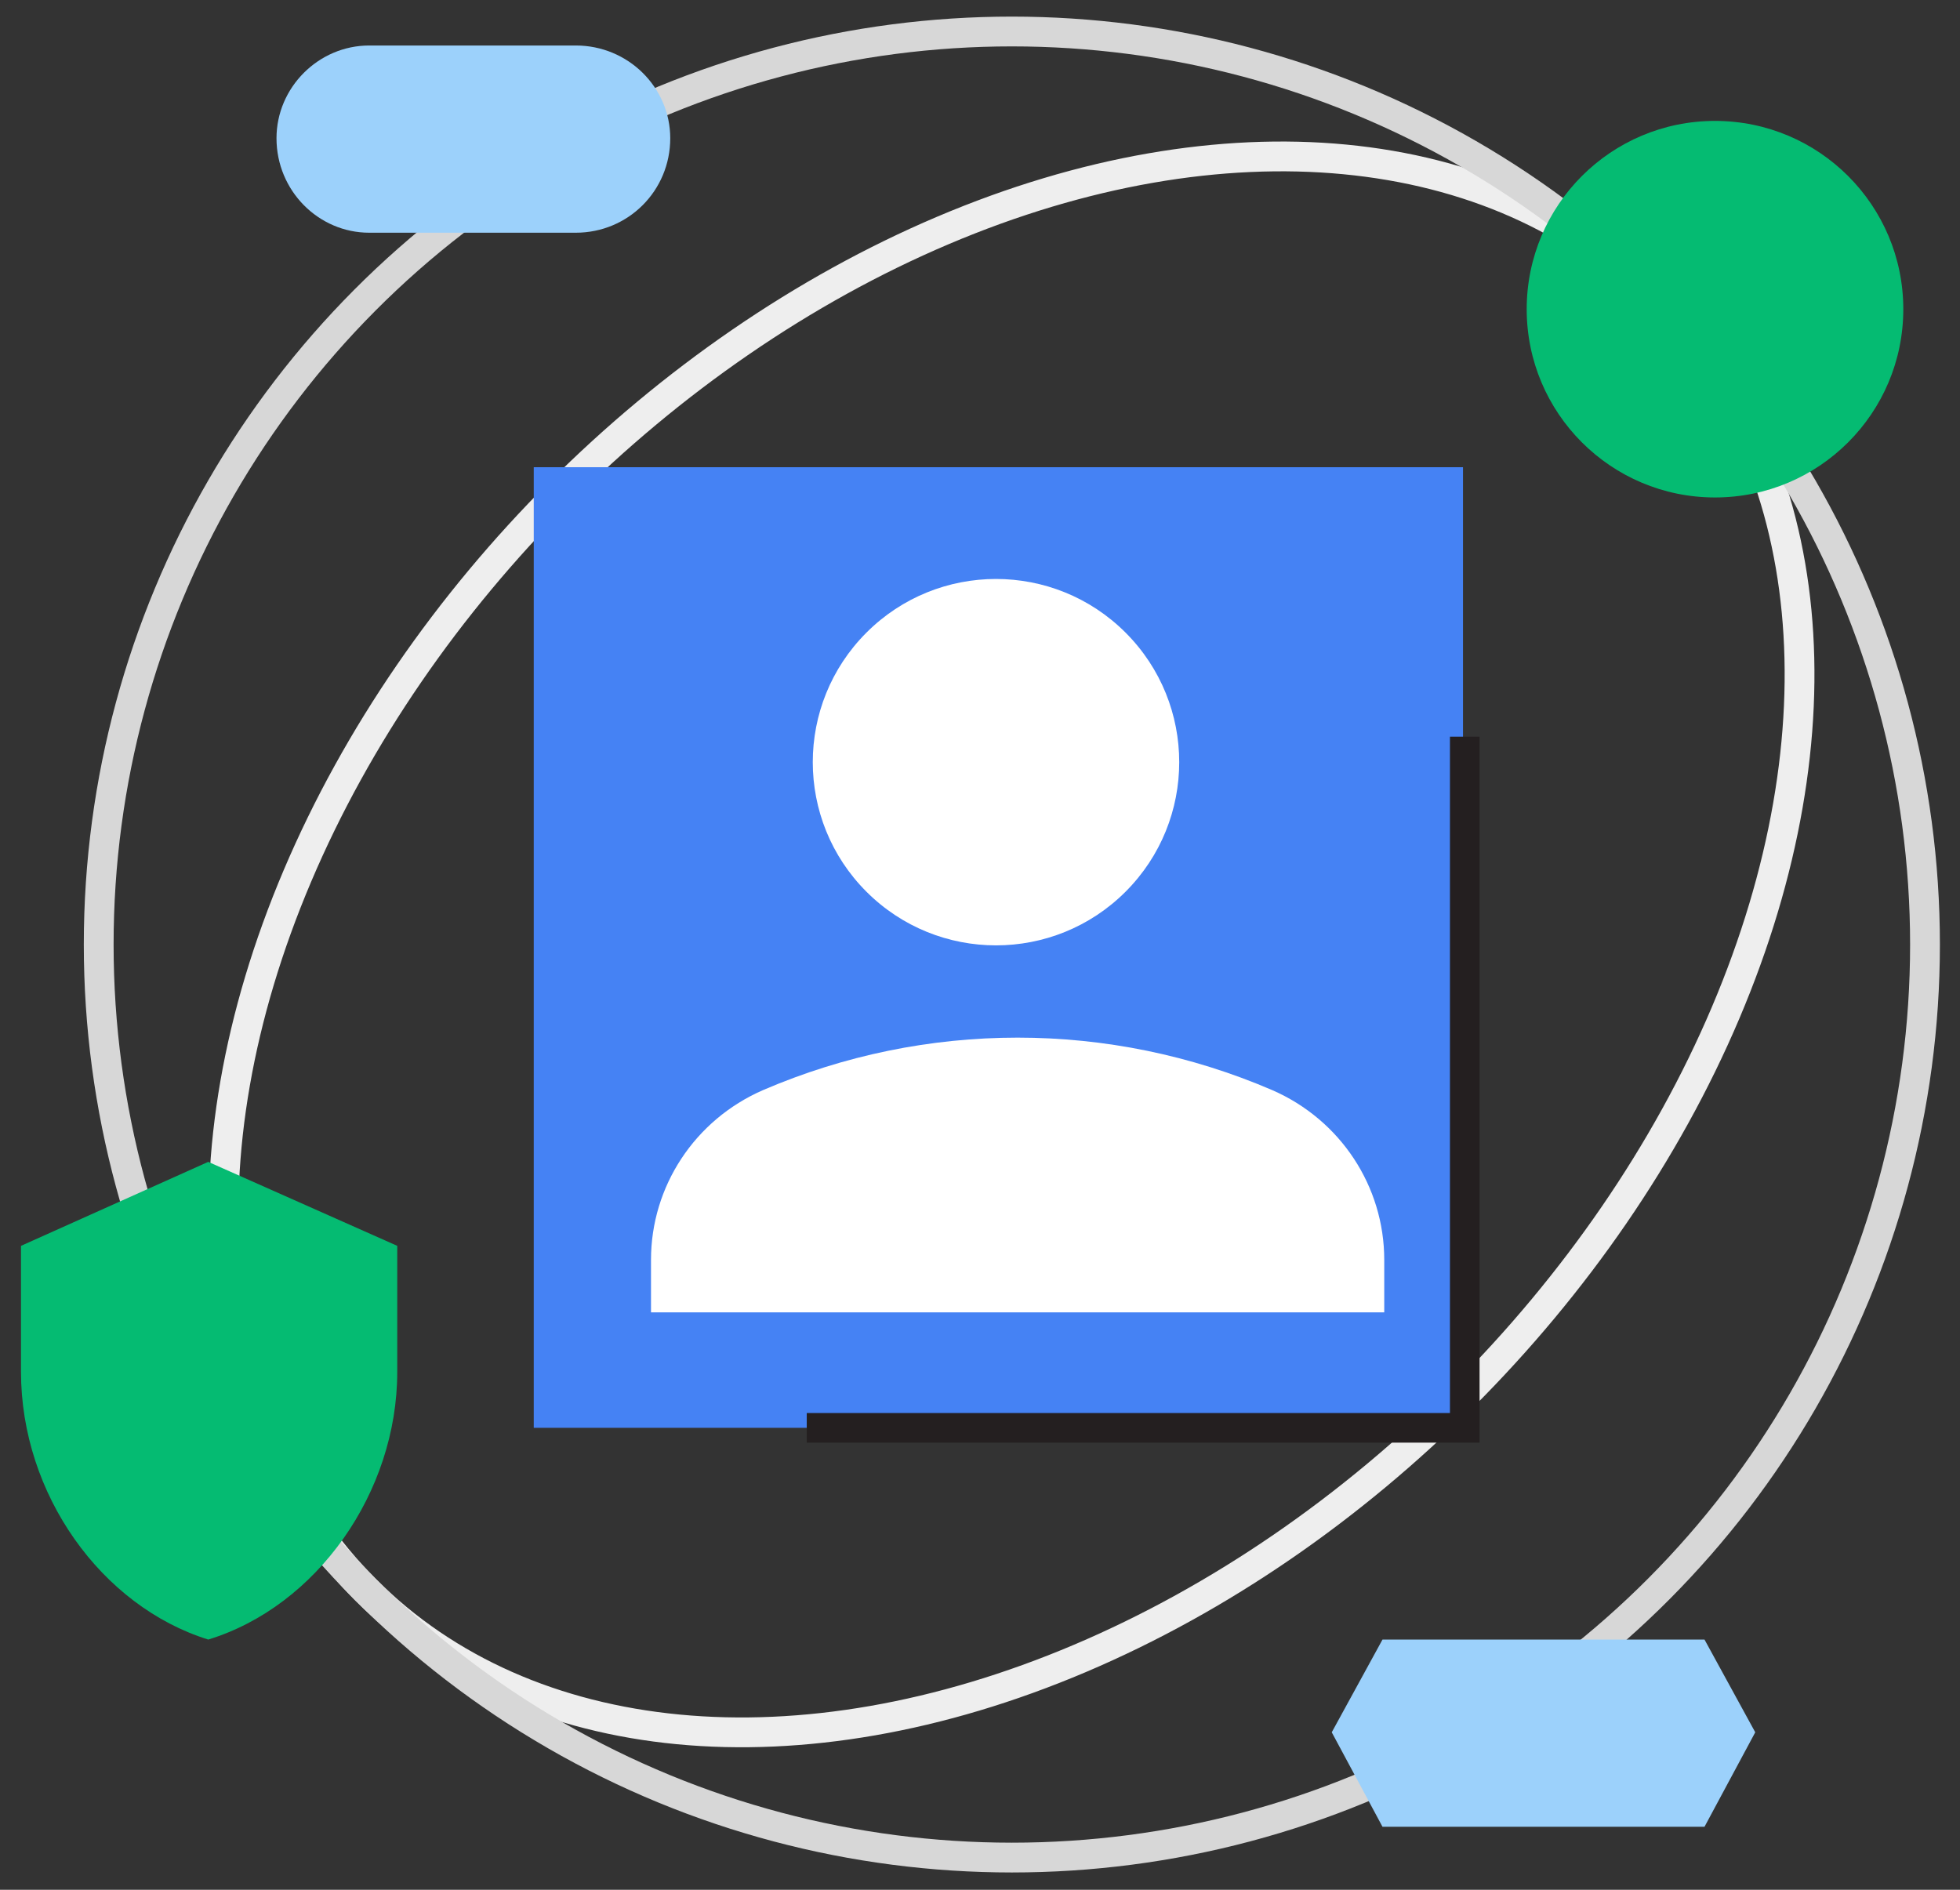
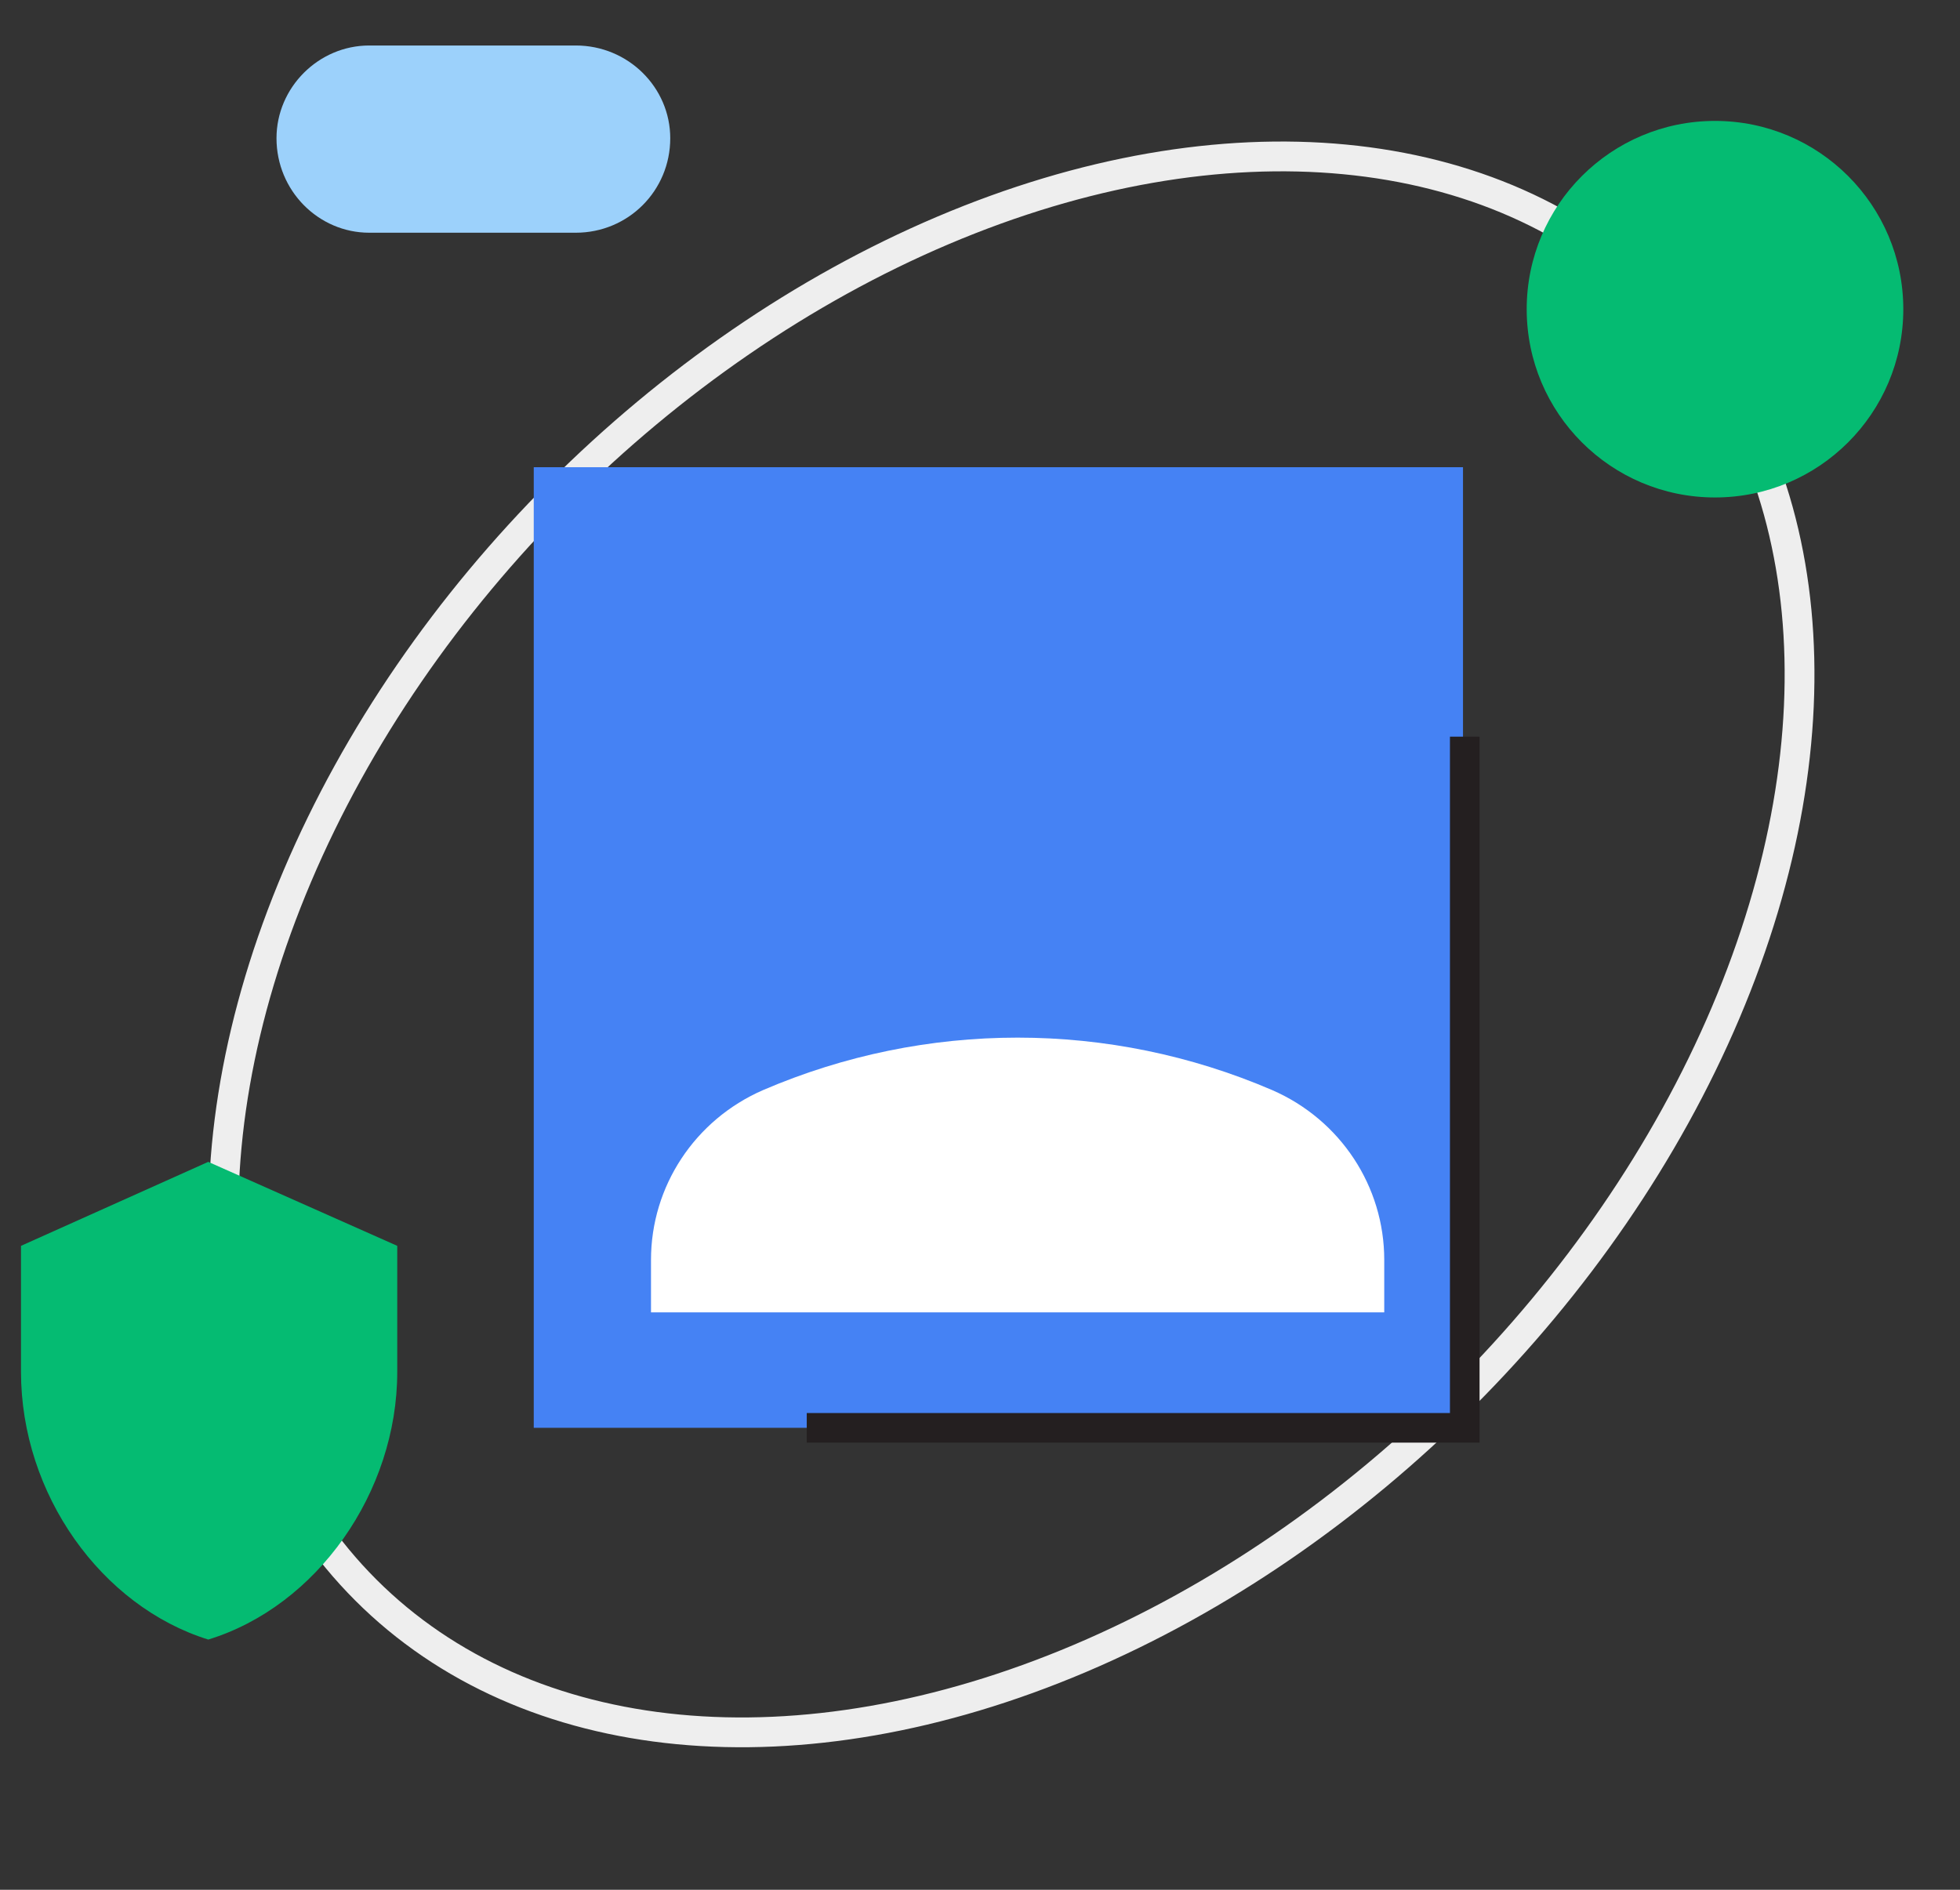
<svg xmlns="http://www.w3.org/2000/svg" version="1.1" id="Layer_1" x="0" y="0" viewBox="0 0 1120 1080" style="enable-background:new 0 0 1119.7 1080" xml:space="preserve">
  <rect x="0" y="0" width="1120" height="1080" fill="#333333" stroke="none" />
  <style>
    .st0,.st1{fill:none;stroke:#eee;stroke-width:17.026;stroke-miterlimit:10}.st1{stroke:#d7d7d7;stroke-miterlimit:10}.st2{fill:#9cd1fb}.st3{fill:#05bb72}.st4{fill:#4582f4}.st5{fill:#fff}.st6{fill:none;stroke:#241f20;stroke-width:16.92;stroke-miterlimit:10}
  </style>
  <ellipse transform="rotate(-45 578 540)" class="st0" cx="578.2" cy="539.8" rx="521.8" ry="365.1" />
-   <circle class="st1" cx="578.2" cy="539.8" r="521.8" />
  <path class="st2" d="M329 133H211c-29 0-53-24-53-54 0-29 24-53 53-53h118c30 0 54 24 54 53 0 30-24 54-54 54z" />
  <path class="st3" d="M227 712v72c0 69-46 134-108 153-61-19-107-83-107-153v-72l107-48 108 48z" />
  <circle class="st3" cx="980" cy="176.7" r="107.6" />
  <path class="st4" d="M305 267h531v549H305z" />
-   <circle transform="rotate(-45 569 436)" class="st5" cx="569.4" cy="435.8" r="104.7" />
  <path class="st5" d="M372 720c0-42 25-80 64-97 93-40 198-40 291 0 39 17 64 55 64 97v30H372v-30z" />
  <path class="st6" d="M461 816h376V421" />
-   <path class="st2" d="M974 937H790l-29 53 29 54h184l29-54z" />
</svg>